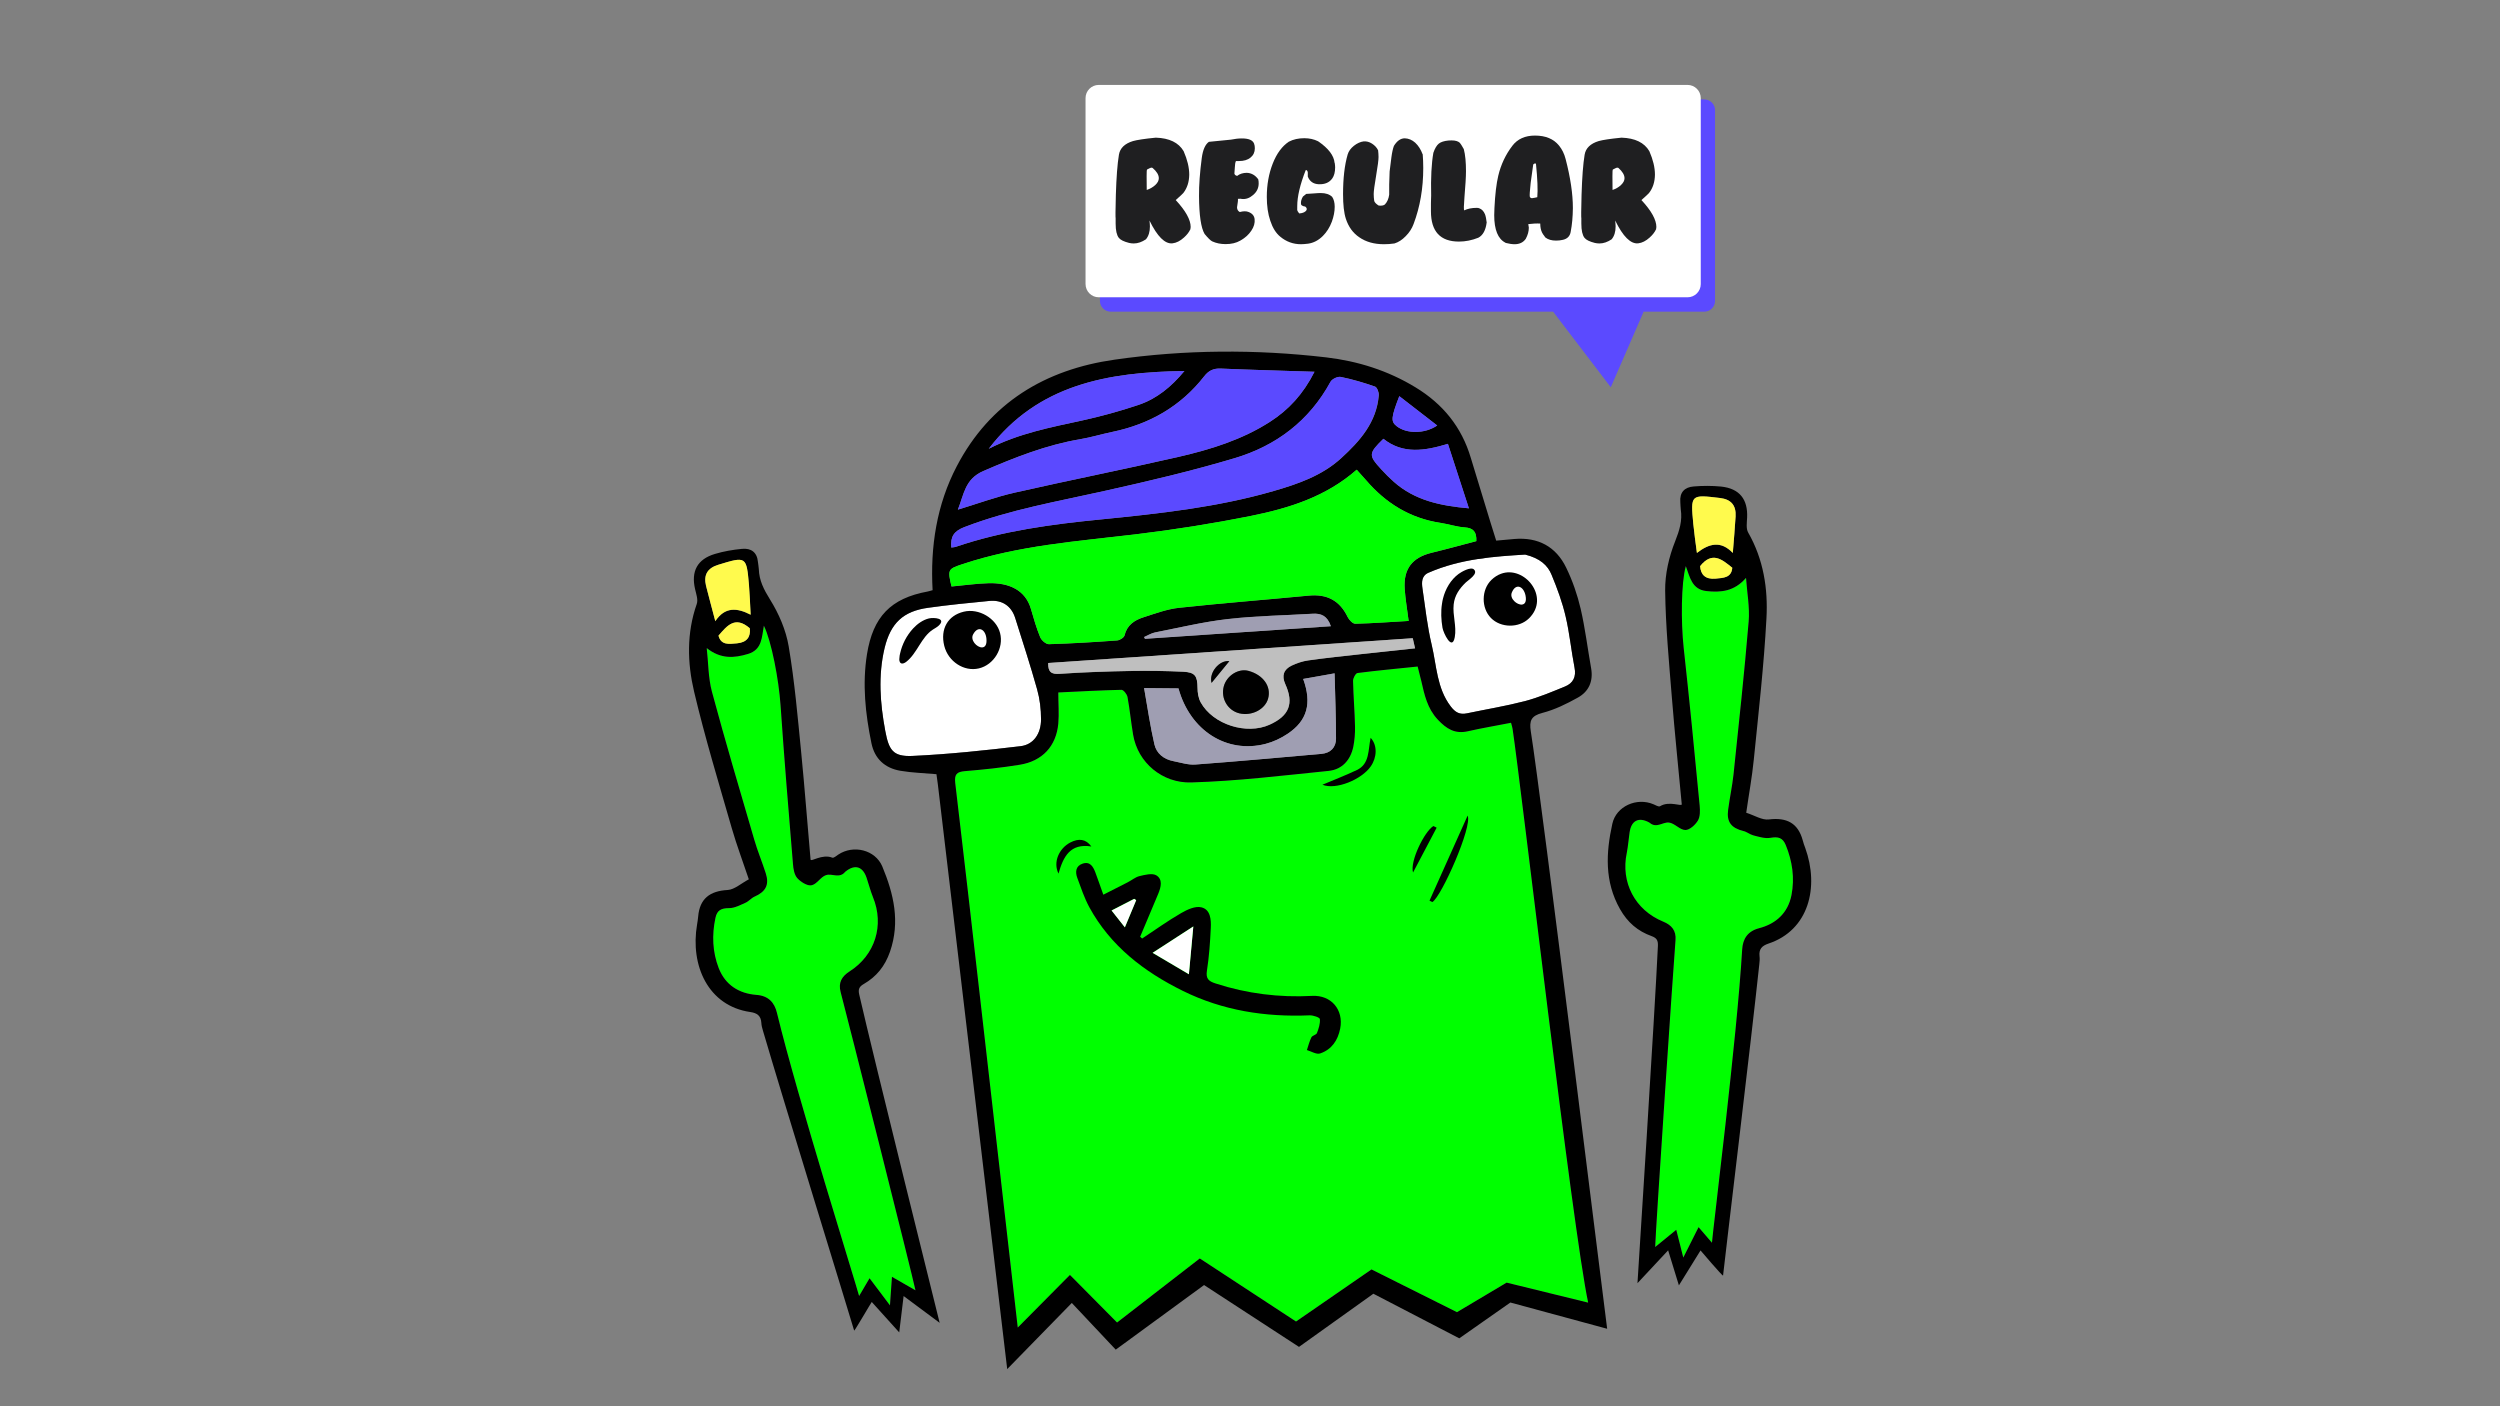
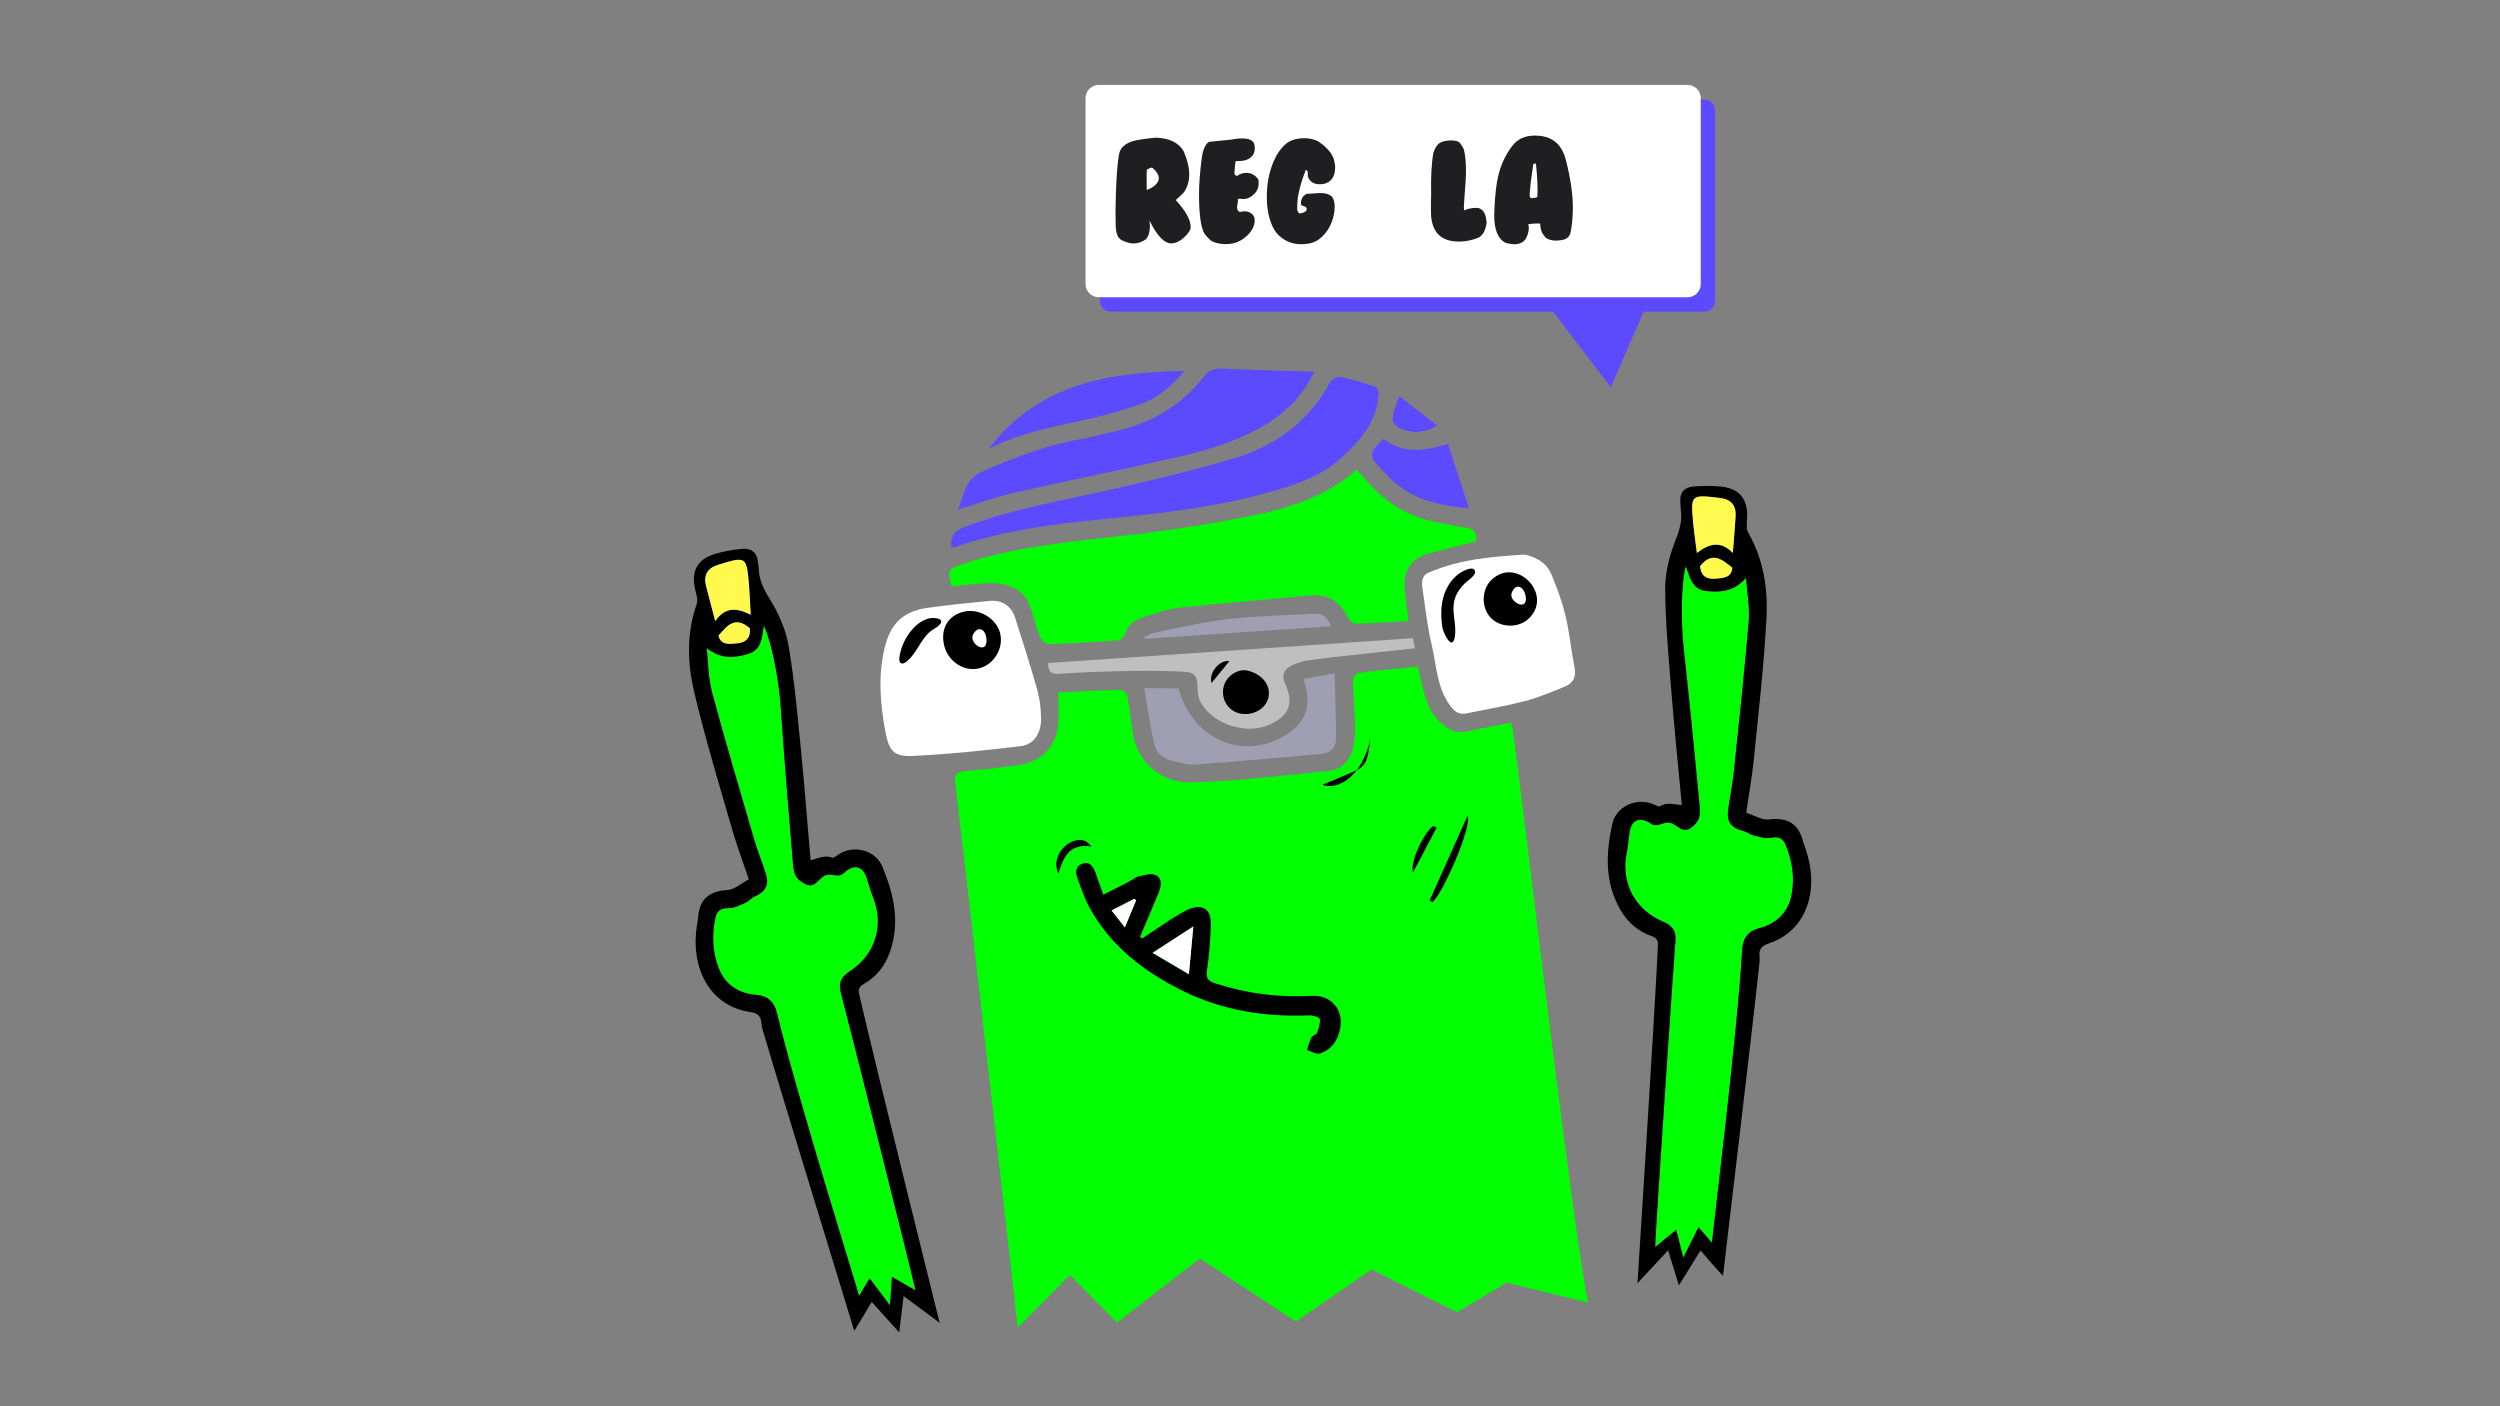
<svg xmlns="http://www.w3.org/2000/svg" version="1.1" id="Layer_1" x="0px" y="0px" viewBox="0 0 2275.6 1280" style="enable-background:new 0 0 2275.6 1280;" xml:space="preserve">
  <rect x="0" y="0" width="2275.6" height="1280" fill="#808080" stroke="none" />
  <style type="text/css">.st0{fill:#5B4AFF;}.st1{fill:#FFFFFF;}.st2{fill:#1F1F21;}.st3{fill:#00FF00;}.st4{fill:#BFBFBF;}.st5{fill:#9F9EB2;}.st6{fill:#FFFA4D;}</style>
  <path class="st0" d="M1011,283.7h402.7l52.5,68.8l29.9-68.8h55.2c5.4,0,9.8-4.4,9.8-9.8V100.3c0-5.4-4.4-9.8-9.8-9.8H1011  c-5.4,0-9.8,4.4-9.8,9.8v173.6C1001.2,279.2,1005.6,283.7,1011,283.7z" />
  <path class="st1" d="M1000.1,270.6h536c6.6,0,12-5.4,12-12V89.3c0-6.6-5.4-12-12-12h-536c-6.6,0-12,5.4-12,12v169.2  C988.1,265.2,993.5,270.6,1000.1,270.6z" />
  <g>
    <path class="st2" d="M1083.5,208.9h-0.1c-1.1,2.4-3,4.9-5.7,7.3c-3.4,3.1-6.9,4.9-10.5,5.3c-6.8,0.7-13.8-6.2-20.9-20.8   c0.2,2.1,0.4,3.8,0.4,5.4c0,4.9-1.2,8.8-3.6,11.7c-3.7,2.5-7.4,3.8-11.1,3.8c-1.6,0-3-0.2-4.3-0.5c-4.7-1.2-7.8-2.7-9.3-4.6   c-1.9-2.4-2.9-6.7-2.9-13v-4.8c-0.2-0.2-0.2-7.4,0.2-21.5c0.5-15.9,1.4-28,2.8-36.4c1-6,5.3-10.1,12.8-12.4   c3.5-1,10.5-2.1,20.8-3.1c12.3,0.4,20.7,4.5,25.3,12.3c3.4,7.8,5.1,14.9,5.1,21.4c-0.1,6.7-1.9,12.2-5.4,16.7   c-0.6,0.7-2.8,2.8-6.9,6.4c9.1,9.8,13.6,18,13.6,24.5C1083.8,207.2,1083.7,207.9,1083.5,208.9z M1049.1,152.8h-0.1   c-0.5-0.2-0.9-0.2-1.2-0.2c-0.3,0-1.6,0.6-3.7,1.7c-0.3,0.3-0.4,2.4-0.4,6.1c0.1,4.4,0.1,8.6,0.1,12.5c3-1,5.6-2.5,7.8-4.5   c2.1-2,3.2-4,3.2-6.2C1054.8,159.2,1052.9,156.1,1049.1,152.8z" />
    <path class="st2" d="M1145.3,163.2c0.3,1.2,0.4,2.4,0.4,3.7c0,4.3-1.7,7.8-5.2,10.7c-3.1,2.7-6.5,3.9-10.1,3.5   c-0.6-0.2-1.8-0.3-3.6-0.1c0.2,1-0.1,3.5-0.8,7.7c0,1.9,0.8,3.4,2.5,4.3c3.3-0.9,6-0.9,8.1,0c3.3,1.3,5.1,3.5,5.4,6.5   c0.4,3.4-0.6,7-3,10.5c-2.4,3.6-5.7,6.6-10,9c-3.8,2.2-8.2,3.2-13.4,3.2c-4.5,0-8.5-0.8-12.2-2.5c-1.5-0.7-3.8-3-6.9-6.7   c-3.3-5.5-5-17-5.1-34.5c-0.1-10.1,0.8-21.7,2.5-34.7c1-7.5,3.2-12.4,6.5-14.7l20.1-2c3.4-0.7,6.7-1.1,9.9-1.1   c6.3,0,9.9,1.6,11.1,4.7c0.5,1.3,0.7,2.7,0.7,4.3c0,3.5-1.3,6.3-3.9,8.4c-2.6,2.2-6.1,3.2-10.7,3.2c-1.1,0-2,0-2.6,0   c-0.6,1.2-0.9,3.1-1,5.7c-0.2,3.3-0.3,5.2-0.4,5.7c0.2,1.1,1.1,1.8,2.5,2.1c2.3-1.8,5.3-2.8,8.8-2.8   C1139.1,157.5,1142.5,159.4,1145.3,163.2z" />
    <path class="st2" d="M1214.9,148.2c0.2,1.4,0.4,2.7,0.4,4.1c0,4.3-0.9,7.7-2.6,10.1c-2.7,3.8-6.8,5.5-12.3,5.3c-5-0.2-8.3-2.6-10-7   v-3.4c0-1-0.4-1.9-1.2-2.5l-0.7,0.1c-5.1,13-7.7,23.9-7.7,32.7c0,3,0,4-0.1,3.1c0.1,1.1,0.8,2.3,2,3.6c3.5-0.3,5.7-1.4,6.6-3.2   c0.4-1.1,0-2.2-1.3-3.1c-1.3-0.2-2.1-0.4-2.4-0.7c-0.9-0.4-1.4-1-1.4-1.9c-0.2-2,0.4-4.2,1.8-6.5l3-2.4c0.8,0,2.9-0.1,6.3-0.4   c3.4-0.3,5.7-0.4,6.8-0.4c4.7,0,8.1,1.2,10.5,3.5c1.5,2.2,2.3,5.3,2.3,9c0,4.4-0.9,8.9-2.6,13.6c-1.9,5.1-4.7,9.5-8.2,13   c-4,4-8.5,6.3-13.4,7c-2.5,0.3-4.7,0.5-6.5,0.5c-7.1,0-13.4-2.3-18.9-6.9c-3.9-3.2-6.9-8-9-14.4c-2.2-6.4-3.2-13.7-3.2-21.8   c0-11,1.8-21.1,5.4-30.3c3.6-9.2,8.5-15.8,14.6-19.9c4.2-2.2,8.9-3.2,14.1-3.2c4.6,0,8.8,0.9,12.6,2.8c9.4,6.4,14.4,13,15,19.7   H1214.9z" />
-     <path class="st2" d="M1294.9,140.4l0.1-0.1c0.3,3.8,0.5,8,0.5,12.6c0,18.4-2.9,35.4-8.8,51c-1.5,4.1-3.9,7.8-7.2,11.1   c-3.2,3.3-6.6,5.5-10.2,6.6c-3.3,0.5-6.5,0.7-9.6,0.7c-8.9,0-16.4-2.1-22.4-6.3c-5.8-3.9-9.8-9.5-12.2-16.7   c-1.8-5.5-2.6-13-2.6-22.6c0-14.4,1.4-26.5,4.2-36.1c0.9-3,2.8-5.6,5.7-7.9c2.9-2.3,5.9-3.6,8.8-4c2.6-0.2,5.1,0.4,7.6,2   c2.5,1.6,4.4,3.6,5.6,6.1c0.2,1.9,0.4,4,0.4,6.1c0,2.6-0.7,8.3-2.2,17s-2.2,14.2-2.2,16.7c0,2.4,0.2,4.5,0.5,6.4   c0.5,1.4,1.8,2.7,4,4.1c2.6,0.3,4.5,0,5.7-1c2.1-2.2,3.4-5.2,3.9-8.9c-0.1-5.5,0-12.5,0.4-21.1c0.8-6.9,1.3-11.1,1.6-12.8   c0.6-4.6,1.4-8.1,2.3-10.5c2.9-4.7,6.2-6.9,9.9-6.9c3.4,0.1,6.6,1.4,9.5,4C1291.1,132.6,1293.3,136.1,1294.9,140.4z" />
    <path class="st2" d="M1353.3,202.7h-0.1c-0.9,6.9-3.4,11.5-7.6,13.7c-5.8,2.3-11.6,3.5-17.6,3.5c-17,0-25.5-9.2-25.5-27.6v-7.1   c0-0.9,0-2.2,0.1-4.1c0.1-1.4,0.1-2.5,0.1-3.1c-0.4-16.2,0.3-29.2,2-38.9c1.4-4.1,3.1-6.9,5-8.4c1.9-1.5,4.8-2.4,8.7-2.8   c0.9-0.1,1.8-0.1,2.9-0.1c3.4,0,5.9,0.7,7.5,2.2c0.6,0.6,1.8,2.5,3.6,5.7c1.4,5.3,2,12,2,20.2c0,5.1-0.5,13-1.4,23.7   c-0.6,7.5-0.7,11.4-0.2,11.9c3-1.5,6.8-2.3,11.3-2.3c1.1,0,1.9,0.1,2.4,0.4c2.3,0.8,4,2.6,5.2,5.4c0.7,1.8,1.2,4.5,1.6,7.9V202.7z" />
    <path class="st2" d="M1429.7,211v0.1c-0.7,3.9-3.1,6.3-7.1,7.2c-2,0.5-4.1,0.7-6.3,0.7c-3.9,0-7.1-0.9-9.6-2.8   c-1.8-2.3-2.8-3.9-3.1-4.6c-1-2.1-1.6-4.8-1.6-8.1c-3.2-0.2-6.9,0-10.9,0.5c0.2,0.7,0.3,1.8,0.5,3.2c0,3.3-0.9,6.7-2.8,10.2   c-2.3,3.3-5.7,4.9-10.2,4.9c-2.2,0-4.9-0.4-8.1-1.2l-0.2-0.2c-6.8-3.4-10.2-11.8-10.2-25.1c0-0.9,0.1-3,0.2-6.3   c0.6-12.6,1.8-22.5,3.5-29.6c2.4-10.1,6.7-19.2,12.8-27.2c4.7-6.2,11.6-9.3,20.6-9.3c9.6,0,16.9,3,21.8,9c2.9,3.5,4.9,7.7,6.1,12.4   c4.4,16.9,6.6,31.8,6.6,44.6C1431.6,197.3,1431,204.4,1429.7,211z M1399.3,179.5c0.6-6.5,0.2-16.6-1.2-30.4   c-0.6-0.6-1.4-0.4-2.5,0.6c-1,6.8-1.8,12.4-2.3,16.6c-0.8,7.5-1.1,11.7-0.8,12.8c0.4,0.9,1.1,1.3,2,1.3c0.3,0,1.1-0.1,2.5-0.4   C1398.2,179.7,1399,179.5,1399.3,179.5z" />
-     <path class="st2" d="M1507.4,208.9h-0.1c-1.1,2.4-3,4.9-5.7,7.3c-3.4,3.1-6.9,4.9-10.5,5.3c-6.8,0.7-13.8-6.2-20.9-20.8   c0.2,2.1,0.4,3.8,0.4,5.4c0,4.9-1.2,8.8-3.6,11.7c-3.7,2.5-7.4,3.8-11.1,3.8c-1.6,0-3-0.2-4.3-0.5c-4.7-1.2-7.8-2.7-9.3-4.6   c-1.9-2.4-2.9-6.7-2.9-13v-4.8c-0.2-0.2-0.2-7.4,0.2-21.5c0.5-15.9,1.4-28,2.8-36.4c1-6,5.3-10.1,12.8-12.4   c3.5-1,10.5-2.1,20.8-3.1c12.3,0.4,20.7,4.5,25.3,12.3c3.4,7.8,5.1,14.9,5.1,21.4c-0.1,6.7-1.9,12.2-5.4,16.7   c-0.6,0.7-2.8,2.8-6.9,6.4c9.1,9.8,13.6,18,13.6,24.5C1507.7,207.2,1507.6,207.9,1507.4,208.9z M1473.1,152.8h-0.1   c-0.5-0.2-0.9-0.2-1.2-0.2c-0.3,0-1.5,0.6-3.7,1.7c-0.3,0.3-0.4,2.4-0.4,6.1c0.1,4.4,0.1,8.6,0.1,12.5c3-1,5.6-2.5,7.7-4.5   c2.1-2,3.2-4,3.2-6.2C1478.7,159.2,1476.8,156.1,1473.1,152.8z" />
  </g>
  <g>
    <g>
      <path class="st3" d="M1445.6,1185.7c-14.2-66.6-61.1-471.6-68.8-522.3c-0.2-1.5-0.7-2.9-1.4-5.5c-13.7,2.7-26.5,4.8-39.2,7.7    c-11.8,2.7-19.5-2.1-27.5-10.6c-9.6-10.3-12.1-22.6-15-35.2c-1-4.2-2.1-8.3-3.3-13.1c-18.6,1.9-36.7,3.6-54.7,5.9    c-1.7,0.2-4.2,4.7-4.1,7.2c0.3,13.9,1.5,27.8,1.8,41.7c0.1,6.1-0.4,12.4-1.6,18.4c-2.6,12.1-10.3,20.6-22.5,21.8    c-41.6,4.2-83.3,9.3-125,10.5c-26.1,0.8-48.6-17.8-52.9-43.5c-1.9-11.4-3-22.9-5.1-34.3c-0.5-2.5-3.6-6.5-5.5-6.5    c-19.1,0.4-38.2,1.5-57.5,2.4c0,10.1,0.8,19.3,0,28.4c-1.9,20.5-14.5,34.1-35.1,37.4c-16.5,2.7-33.1,4.4-49.8,5.8    c-7.5,0.6-9.8,2.9-8.9,10.8c8.5,69.7,48.8,425.9,56.9,495.7l47.5-47.9l42.9,43.3l75.3-58.3l87.6,57.4l68.7-47.4l77.8,38.9    l45.2-26.9L1445.6,1185.7z" />
      <path class="st1" d="M1388.3,504.8c-27.6,1.7-58.7,3.7-88,16.5c-6.5,2.8-6.3,8.9-5.5,14.4c2.5,17.2,4.4,34.5,8.4,51.3    c4.5,18.9,4.6,39.3,17.3,56c4.2,5.5,8.2,7.7,14.8,6.3c17.6-3.7,35.4-6.6,52.7-11.1c12.5-3.3,24.5-8.4,36.5-13.3    c7.4-3,10.4-8.8,8.7-17.2c-3-15.5-4.5-31.3-8.1-46.6c-3-12.9-7.6-25.4-12.7-37.7C1408.8,514.4,1401.7,508.2,1388.3,504.8z" />
      <path class="st1" d="M805.2,589.8c-6,25.2-4.1,50.3,0.6,75.5c3.3,17.6,7.1,23.5,24.5,22.8c33-1.5,65.9-5,98.7-8.9    c11.8-1.4,18.6-11.4,18.6-24.4c0-9.2-1.1-18.6-3.6-27.4c-6.1-21.8-13.1-43.2-19.9-64.8c-3.5-11.1-12-16.8-23.7-15.6    c-18.5,1.8-37,3.6-55.4,6.2C822.1,556.3,810.7,567.2,805.2,589.8z" />
-       <path d="M916.8,1246.2c0,0-55.2-464.7-63.1-532c-0.4-3.3-0.9-6.7-1.3-9.5c-11.4-1-22.3-1.3-32.8-3.1    c-14.1-2.4-23.5-10.9-26.4-25.2c-5.5-26.8-8.4-53.7-4-81.1c5.5-33.8,21.4-50.7,55.3-56.9c1.5-0.3,2.9-0.8,4.4-1.2    c-2.2-39.7,3.7-77.8,22-112.8c30.2-57.9,80.5-88,143.5-97c64-9.2,128.5-9.6,192.8-2.1c28.8,3.4,56.2,12,81.3,27.3    c25,15.2,42,36.2,50.3,64.2c5.9,19.6,11.9,39.1,17.9,58.7c1.6,5.3,3.3,10.6,5.2,16.6c5.7-0.5,11.2-1,16.6-1.5    c21.5-1.8,37.8,6.9,47.1,26.1c5.8,11.9,10.2,24.7,13.2,37.5c4.1,17.8,6.3,36,9.5,54c2.1,11.8-2,21.2-12.1,26.8    c-10.2,5.7-21,11-32.2,13.9c-10.4,2.7-12.1,7.2-10.6,16.8c9.6,59.9,68.9,540.5,69.5,543.8l-88.1-23.9l-46.5,32.6l-78.2-40.6    l-67.7,48.4l-86.4-56.3l-80.4,58.8l-40-42.5L916.8,1246.2z M1445.6,1185.7c-14.2-66.6-61.1-471.6-68.8-522.3    c-0.2-1.5-0.7-2.9-1.4-5.5c-13.7,2.7-26.5,4.8-39.2,7.7c-11.8,2.7-19.5-2.1-27.5-10.6c-9.6-10.3-12.1-22.6-15-35.2    c-1-4.2-2.1-8.3-3.3-13.1c-18.6,1.9-36.7,3.6-54.7,5.9c-1.7,0.2-4.2,4.7-4.1,7.2c0.3,13.9,1.5,27.8,1.8,41.7    c0.1,6.1-0.4,12.4-1.6,18.4c-2.6,12.1-10.3,20.6-22.5,21.8c-41.6,4.2-83.3,9.3-125,10.5c-26.1,0.8-48.6-17.8-52.9-43.5    c-1.9-11.4-3-22.9-5.1-34.3c-0.5-2.5-3.6-6.5-5.5-6.5c-19.1,0.4-38.2,1.5-57.5,2.4c0,10.1,0.8,19.3,0,28.4    c-1.9,20.5-14.5,34.1-35.1,37.4c-16.5,2.7-33.1,4.4-49.8,5.8c-7.5,0.6-9.8,2.9-8.9,10.8c8.5,69.7,48.8,425.9,56.9,495.7l47.5-47.9    l42.9,43.3l75.3-58.3l87.6,57.4l68.7-47.4l77.8,38.9l45.2-26.9L1445.6,1185.7z M1282.2,565.2c-1.4-10.9-3-20-3.6-29.2    c-1.2-18.2,6.9-28.5,24.5-32.8c13.7-3.3,27.3-7.1,40.7-10.6c0.4-8.4-2.8-12-10.7-12.5c-7.4-0.5-14.6-3-21.9-4.1    c-27.7-4.2-49.8-17.9-67.8-38.9c-2.6-3-5.3-5.9-8.5-9.5c-27.9,24.6-61.7,35.1-96.4,42.1c-34.9,7-70.1,12.5-105.4,16.8    c-52.9,6.3-106.1,10.1-157.1,27.1c-13.2,4.4-13.5,4.8-9.9,20.3c11.1-1,22.4-2.7,33.8-3c18.1-0.5,33.5,5.9,38.5,23.5    c2.5,8.6,5,17.3,8.4,25.6c1.2,2.9,5.3,6.5,8,6.4c20.7-0.6,41.4-1.9,62.1-3.4c2.4-0.2,6.2-2.6,6.7-4.6c2.3-9.5,9.2-13.9,17.3-16.5    c10.6-3.4,21.3-7.4,32.2-8.6c39.3-4.3,78.8-7.3,118.2-11.1c16.5-1.6,28.2,4.4,35.4,19.5c1.3,2.7,4.7,6.2,7,6.1    C1249.7,567.3,1265.6,566.1,1282.2,565.2z M805.2,589.8c-6,25.2-4.1,50.3,0.6,75.5c3.3,17.6,7.1,23.5,24.5,22.8    c33-1.5,65.9-5,98.7-8.9c11.8-1.4,18.6-11.4,18.6-24.4c0-9.2-1.1-18.6-3.6-27.4c-6.1-21.8-13.1-43.2-19.9-64.8    c-3.5-11.1-12-16.8-23.7-15.6c-18.5,1.8-37,3.6-55.4,6.2C822.1,556.3,810.7,567.2,805.2,589.8z M1388.3,504.8    c-27.6,1.7-58.7,3.7-88,16.5c-6.5,2.8-6.3,8.9-5.5,14.4c2.5,17.2,4.4,34.5,8.4,51.3c4.5,18.9,4.6,39.3,17.3,56    c4.2,5.5,8.2,7.7,14.8,6.3c17.6-3.7,35.4-6.6,52.7-11.1c12.5-3.3,24.5-8.4,36.5-13.3c7.4-3,10.4-8.8,8.7-17.2    c-3-15.5-4.5-31.3-8.1-46.6c-3-12.9-7.6-25.4-12.7-37.7C1408.8,514.4,1401.7,508.2,1388.3,504.8z M865.9,498.4    c1.9-0.3,3.2-0.3,4.3-0.7c42.8-14.6,87.3-20.5,132-24.9c53-5.3,105.9-11,157.3-25.9c22-6.4,43.9-13.9,61.3-29.8    c17.1-15.6,32.3-32.7,34.3-57.4c0.2-2.6-1.6-7.1-3.4-7.8c-10.2-3.6-20.6-6.7-31.2-8.8c-2.8-0.6-8,1.9-9.3,4.4    c-19.3,35.5-49.4,58.2-87.1,69.5c-38.8,11.6-78.3,20.9-117.8,29.7c-43.2,9.7-86.8,17.1-128.4,33.1    C868.4,483.4,865,488.4,865.9,498.4z M1196.5,338.4c-29.8-1-57.6-1.7-85.3-2.9c-6.6-0.3-11,1.9-15,6.9c-21.5,27.6-50,43.8-84,50.8    c-9.7,2-19.2,5-29,6.6c-30.8,5.2-59.4,16.5-88,28.9c-17,7.3-17.7,21.3-23.3,35.2c18.2-5.5,34.5-11.5,51.3-15.4    c49.8-11.3,100-21.3,149.8-32.7c29-6.7,57.5-15.5,82.9-31.8C1172.9,373.1,1186.2,358.8,1196.5,338.4z M954.1,603.5    c-0.2,8.1,2.8,10.5,10.7,9.9c21.6-1.5,43.2-2.2,64.9-2.6c15.8-0.3,31.6-0.1,47.3,0.7c10.9,0.5,13,3.9,13.1,14.6    c0,4.5,0.8,9.4,2.9,13.3c11.2,20.2,41.7,29.8,62.7,20.3c17.9-8.1,22.3-19.2,14.3-36.9c-3.5-7.7-1.5-13.4,5.8-16.9    c4.7-2.2,9.8-4,15-4.7c16.2-2.3,32.5-4,48.8-5.8c15.9-1.8,31.8-3.4,48.5-5.2c-0.9-3.9-1.6-6.8-2.1-9.2    C1175,588.5,1064.9,596,954.1,603.5z M1041.4,626.3c3.2,18.2,5.6,34.9,9.4,51.3c1.9,8.3,8.5,13.6,17.2,15.2    c6.7,1.3,13.5,3.6,20.1,3.1c38.2-2.9,76.4-6.4,114.7-9.7c8.4-0.7,13.3-5.9,13.3-14c0-19.4-0.8-38.7-1.3-59.3    c-10.7,1.9-19.5,3.4-28.6,5.1c8.1,22.3,3.7,38-14.1,49.9c-6.1,4.1-13.1,7.4-20.1,9.2c-35.4,9.1-68.7-12.1-79.3-50.5    C1063.4,626.5,1053.9,626.4,1041.4,626.3z M900,408.5c27-13.9,56.2-19.5,85.2-25.8c17.2-3.8,34.3-8.5,51-14.1    c16.7-5.6,30-16.5,41.9-30.9C1008.7,338.7,944.8,349.7,900,408.5z M1259.2,399.4c-13.6,13.4-13.7,15-1.8,28    c3.5,3.9,7.3,7.6,11.2,11.1c19.1,17,42.5,21.9,68.4,24.2c-6.6-20.4-12.8-39.3-19.1-58.7C1296.6,410.5,1276.9,413.6,1259.2,399.4z     M1211.4,570c-3.2-9.5-8.9-11.8-16.5-11.4c-25.6,1.6-51.4,1.9-76.9,4.8c-22.4,2.6-44.4,7.9-66.6,12.2c-3.5,0.7-6.7,2.8-10,4.2    c0.3,0.5,0.5,1.1,0.8,1.6C1098.2,577.7,1154.3,573.9,1211.4,570z M1273.7,360.6c-7.6,19.7-7.8,23.1-2.3,27.4    c8.9,6.9,25.3,7.1,36.8-0.7C1296.7,378.4,1285.7,369.8,1273.7,360.6z" />
      <path d="M1039.6,854.3c11.8-7.8,23.3-16.1,35.6-23.2c5.5-3.2,12.9-6.6,18.4-5.2c8.3,2,8.9,11.3,8.5,18.8c-0.6,13-1.5,26-3.5,38.8    c-1.2,7.4,1.6,9.7,7.9,11.7c28.6,9.3,57.9,12.9,87.9,11.3c17.3-0.9,28.8,12.6,25.5,29.7c-2.1,10.8-7.8,19.2-18.3,22.7    c-3.3,1.1-8-1.9-12-3.1c1.3-3.9,2.3-8,4.1-11.6c0.9-1.7,4.3-2.2,5-3.8c1.6-4.1,3.1-8.6,2.7-12.8c-0.1-1.5-6.1-3.5-9.3-3.4    c-40.3,1.7-79.1-4.3-115.5-22.3c-35.4-17.5-65.8-40.8-85.1-76.2c-4.5-8.4-7.6-17.6-10.9-26.6c-2-5.4-1.5-10.9,4.9-13    c6.7-2.2,9.5,2.7,11.5,7.9c2.4,6.3,4.5,12.7,7.3,20.4c8.1-4.1,15.2-7.7,22.2-11.3c3.6-1.8,6.9-4.7,10.6-5.6    c5-1.2,11.6-2.9,15.3-0.8c6.2,3.6,4.4,10.8,1.9,16.8c-5.5,13.1-11,26.1-16.5,39.2C1038.4,853.1,1039,853.7,1039.6,854.3z     M1086.2,843.3c-13.2,8.5-24.4,15.8-37.1,24c11.2,6.6,21.2,12.5,33,19.5C1083.6,871.2,1084.8,858.3,1086.2,843.3z M1023.9,844.1    c4-9.6,7.1-17.2,10.3-24.8c-0.6-0.4-1.2-0.8-1.8-1.2c-6.6,3.4-13.3,6.8-20.6,10.6C1015.8,833.9,1019.2,838.1,1023.9,844.1z" />
      <path d="M1301.2,819.8c11.6-25.8,23.1-51.6,34.7-77.4c4.5,9.8-23.7,73.5-32.1,78.7C1302.9,820.7,1302,820.3,1301.2,819.8z" />
-       <path d="M1203.7,714.3c11.2-4.7,21.5-8.7,31.4-13.4c11.8-5.6,10.1-18.2,12.5-29.3c6.3,6.7,5.8,17.9,0.1,26    C1239.4,709.6,1215.9,719.3,1203.7,714.3z" />
+       <path d="M1203.7,714.3c11.2-4.7,21.5-8.7,31.4-13.4c11.8-5.6,10.1-18.2,12.5-29.3C1239.4,709.6,1215.9,719.3,1203.7,714.3z" />
      <path d="M963.5,795.2c-5.2-10.4,0.5-23,10.7-28.3c7.7-4,14.2-3.3,19.2,3.6C974,767.4,967.8,779.9,963.5,795.2z" />
      <path d="M1307.7,753.4c-6.8,12.9-13.6,25.8-21.5,40.8c-3-10.2,10.4-37.3,18.5-42.3C1305.7,752.3,1306.7,752.9,1307.7,753.4z" />
      <path class="st3" d="M1282.2,565.2c-16.6,1-32.5,2.2-48.5,2.5c-2.3,0.1-5.7-3.5-7-6.1c-7.3-15.1-18.9-21.1-35.4-19.5    c-39.4,3.8-78.9,6.9-118.2,11.1c-10.9,1.2-21.6,5.2-32.2,8.6c-8.2,2.6-15.1,7-17.3,16.5c-0.5,2-4.3,4.4-6.7,4.6    c-20.7,1.5-41.4,2.8-62.1,3.4c-2.7,0.1-6.9-3.5-8-6.4c-3.4-8.3-5.9-16.9-8.4-25.6c-5.1-17.6-20.4-24-38.5-23.5    c-11.3,0.3-22.6,2-33.8,3c-3.7-15.4-3.3-15.9,9.9-20.3c51-17,104.2-20.8,157.1-27.1c35.3-4.2,70.5-9.8,105.4-16.8    c34.7-7,68.5-17.5,96.4-42.1c3.2,3.6,5.9,6.5,8.5,9.5c18,21,40.1,34.7,67.8,38.9c7.3,1.1,14.5,3.6,21.9,4.1    c8,0.5,11.1,4,10.7,12.5c-13.4,3.5-27,7.3-40.7,10.6c-17.6,4.3-25.7,14.6-24.5,32.8C1279.2,545.1,1280.8,554.3,1282.2,565.2z" />
      <path class="st0" d="M865.9,498.4c-0.9-10.1,2.5-15,11.8-18.6c41.6-16,85.3-23.4,128.4-33.1c39.5-8.8,79.1-18.1,117.8-29.7    c37.7-11.3,67.8-34,87.1-69.5c1.4-2.5,6.6-5,9.3-4.4c10.6,2.2,21,5.3,31.2,8.8c1.9,0.7,3.6,5.2,3.4,7.8    c-2,24.7-17.2,41.8-34.3,57.4c-17.4,15.9-39.2,23.4-61.3,29.8c-51.4,14.9-104.3,20.6-157.3,25.9c-44.7,4.4-89.2,10.3-132,24.9    C869.1,498.1,867.8,498.1,865.9,498.4z" />
      <path class="st0" d="M1196.5,338.4c-10.3,20.4-23.6,34.7-40.6,45.6c-25.4,16.3-53.9,25.1-82.9,31.8    c-49.8,11.4-99.9,21.4-149.8,32.7c-16.8,3.8-33.1,9.8-51.3,15.4c5.6-13.9,6.3-27.8,23.3-35.2c28.6-12.3,57.2-23.7,88-28.9    c9.8-1.7,19.3-4.6,29-6.6c34-7.1,62.5-23.2,84-50.8c3.9-5.1,8.4-7.2,15-6.9C1138.9,336.7,1166.7,337.4,1196.5,338.4z" />
      <path class="st4" d="M954.1,603.5c110.7-7.5,220.9-15,331.8-22.6c0.5,2.4,1.2,5.2,2.1,9.2c-16.6,1.8-32.5,3.4-48.5,5.2    c-16.3,1.8-32.6,3.5-48.8,5.8c-5.1,0.7-10.3,2.5-15,4.7c-7.3,3.5-9.3,9.2-5.8,16.9c8,17.6,3.6,28.8-14.3,36.9    c-21,9.5-51.5-0.1-62.7-20.3c-2.1-3.8-2.9-8.8-2.9-13.3c-0.1-10.7-2.2-14.1-13.1-14.6c-15.7-0.7-31.5-1-47.3-0.7    c-21.6,0.4-43.3,1.1-64.9,2.6C956.9,614,953.9,611.6,954.1,603.5z M1113.9,624.9c-2.9,10.8,3.6,21.9,14.2,24.4    c11.3,2.7,23.5-3.6,26.2-13.5c3-10.9-4.4-21.4-17.7-25.1C1127.4,608.1,1116.6,614.9,1113.9,624.9z M1119,601.8    c-9-1.2-18.8,10.3-16.2,19.8C1108,615.3,1113.6,608.5,1119,601.8z" />
      <path class="st5" d="M1041.4,626.3c12.5,0.1,22,0.2,31.3,0.3c10.6,38.5,43.9,59.7,79.3,50.5c7-1.8,14-5.1,20.1-9.2    c17.8-11.9,22.2-27.6,14.1-49.9c9.1-1.6,17.9-3.2,28.6-5.1c0.5,20.6,1.3,39.9,1.3,59.3c0,8.1-4.9,13.2-13.3,14    c-38.2,3.4-76.4,6.9-114.7,9.7c-6.6,0.5-13.4-1.8-20.1-3.1c-8.7-1.7-15.3-7-17.2-15.2C1047,661.2,1044.6,644.5,1041.4,626.3z" />
      <path class="st0" d="M900,408.5c44.8-58.8,108.7-69.8,178.1-70.8c-11.9,14.4-25.2,25.3-41.9,30.9c-16.7,5.6-33.8,10.3-51,14.1    C956.2,389,927,394.6,900,408.5z" />
      <path class="st0" d="M1259.2,399.4c17.8,14.1,37.4,11.1,58.8,4.6c6.3,19.4,12.5,38.4,19.1,58.7c-25.9-2.3-49.3-7.2-68.4-24.2    c-3.9-3.5-7.7-7.2-11.2-11.1C1245.4,414.4,1245.6,412.8,1259.2,399.4z" />
      <path class="st5" d="M1211.4,570c-57.1,3.9-113.1,7.7-169.2,11.5c-0.3-0.5-0.5-1.1-0.8-1.6c3.3-1.4,6.6-3.5,10-4.2    c22.1-4.4,44.2-9.7,66.6-12.2c25.5-2.9,51.3-3.3,76.9-4.8C1202.5,558.2,1208.2,560.5,1211.4,570z" />
      <path class="st0" d="M1273.7,360.6c12,9.2,23,17.8,34.5,26.7c-11.5,7.8-27.9,7.6-36.8,0.7C1265.9,383.7,1266.1,380.3,1273.7,360.6    z" />
      <path class="st1" d="M1086.2,843.3c-1.4,14.9-2.6,27.8-4,43.5c-11.8-7-21.8-12.9-33-19.5C1061.8,859.1,1073,851.9,1086.2,843.3z" />
      <path class="st1" d="M1023.9,844.1c-4.7-5.9-8.1-10.2-12.1-15.3c7.4-3.8,14-7.2,20.6-10.6c0.6,0.4,1.2,0.8,1.8,1.2    C1031,826.9,1027.9,834.4,1023.9,844.1z" />
      <path d="M819.3,594.8c1.9-8.5,6-16.4,11.9-22.8c3.8-4.1,8.9-7.8,14.4-9.1c4.6-1,16.1-0.2,8.8,6.6c-1.6,1.5-3.5,2.4-5.3,3.6    c-10.7,7-14.2,21.6-24.3,29.4c-1.4,1-3.2,2-4.7,1.2c-1.6-0.9-1.7-3.2-1.4-5C818.7,597.4,819,596.1,819.3,594.8z" />
      <path d="M1312.6,549.3c0.2-1.5,0.5-3.1,0.9-4.6c2.2-8.7,7-17,14.2-22.3c2.3-1.7,10.9-6.8,13.9-4.1c4.4,4-5.1,9.6-7.4,11.9    c-5.8,5.6-10.1,11.7-11,19.9c-1.1,9.9,2.8,20,1,29.8c-2.4,13.3-10.5-4-11.2-8.5C1311.8,564.2,1311.4,556.6,1312.6,549.3z" />
      <path d="M1113.9,624.9c2.6-10,13.5-16.8,22.7-14.2c13.3,3.7,20.7,14.2,17.7,25.1c-2.7,9.9-14.9,16.2-26.2,13.5    C1117.5,646.7,1111.1,635.7,1113.9,624.9z" />
      <path d="M1119,601.8c-5.4,6.6-11,13.4-16.2,19.8C1100.2,612.2,1110,600.6,1119,601.8z" />
      <path d="M877.2,556.8c-14.5,3.5-21.5,15.8-17.7,31.1c3.6,14.3,18,23.7,31.5,20.5c13.7-3.2,22.9-18.5,19.3-32.2    C906.9,562.8,890.9,553.4,877.2,556.8z M893.8,589.3c-4.6,0-10.9-6.6-8-11.9c4.6-8.5,11.4-4.5,12.1,4.1    C898.4,587.2,896.4,589.3,893.8,589.3z" />
      <path d="M1366.2,522.3c-3,1.1-5.9,2.9-8.7,5.6c-9.2,9-9.3,25.5-0.4,34.6c9,9.2,25.5,9.3,34.6,0.4    C1411.5,543.6,1387.5,514.3,1366.2,522.3z M1385.4,550.3c-4.5,0.5-11.5-5.4-9.3-10.9c3.6-9,10.8-5.8,12.5,2.7    C1389.7,547.7,1388,550,1385.4,550.3z" />
    </g>
    <g>
      <path class="st3" d="M833.3,1174.5c-2.5-12.6-62.8-251.7-68.1-271.4c-2.3-8.7,1-14.3,8-18.8c23.4-14.9,31.9-42.1,21.4-67.7    c-2.3-5.7-3.8-11.8-5.8-17.6c-3.5-10.3-10.5-12.5-18.9-5.9c-0.2,0.2-0.5,0.4-0.7,0.6c-5,6.1-11.8,1.2-17.1,2.8    c-5,1.4-8.5,8.4-13.4,9.3c-3.8,0.8-9.8-3-12.9-6.4c-2.8-3.1-3.7-8.5-4-13c-4-48.1-8-96.2-11.3-144.4c-1.6-23.2-8.2-58.2-15.2-72.5    c-1.9,10.4-1.5,21.8-14.3,25.7c-12.6,3.8-24.9,4.9-37.7-5.3c1.5,13.2,1.3,26.9,4.7,39.6c12.1,45,25.4,89.8,38.5,134.6    c3,10.4,7.2,20.4,10.5,30.7c3.4,10.5,0.1,16.8-10.1,21.3c-3,1.3-5.3,4.3-8.3,5.6c-4.8,2.1-9.9,4.9-14.9,4.9c-7.1,0-11,1.8-12.5,9    c-3.3,15.6-2.7,30.8,3,45.6c6,15.4,18.5,23.2,34.4,24.4c11,0.8,16.4,7.1,18.6,16.3c18.8,77.6,72.4,248.2,74.8,257.8l9.5-16.2    l18.6,24.7l1.8-26L833.3,1174.5z" />
      <path d="M833.3,1174.5c-2.5-12.6-62.8-251.7-68.1-271.4c-2.3-8.7,1-14.3,8-18.8c23.4-14.9,31.9-42.1,21.4-67.7    c-2.3-5.7-3.8-11.8-5.8-17.6c-3.5-10.3-10.5-12.5-18.9-5.9c-0.2,0.2-0.5,0.4-0.7,0.6c-5,6.1-11.8,1.2-17.1,2.8    c-5,1.4-8.5,8.4-13.4,9.3c-3.8,0.8-9.8-3-12.9-6.4c-2.8-3.1-3.7-8.5-4-13c-4-48.1-8-96.2-11.3-144.4c-1.6-23.2-8.2-58.2-15.2-72.5    c-1.9,10.4-1.5,21.8-14.3,25.7c-12.6,3.8-24.9,4.9-37.7-5.3c1.5,13.2,1.3,26.9,4.7,39.6c12.1,45,25.4,89.8,38.5,134.6    c3,10.4,7.2,20.4,10.5,30.7c3.4,10.5,0.1,16.8-10.1,21.3c-3,1.3-5.3,4.3-8.3,5.6c-4.8,2.1-9.9,4.9-14.9,4.9c-7.1,0-11,1.8-12.5,9    c-3.3,15.6-2.7,30.8,3,45.6c6,15.4,18.5,23.2,34.4,24.4c11,0.8,16.4,7.1,18.6,16.3c18.8,77.6,72.4,248.2,74.8,257.8l9.5-16.2    l18.6,24.7l1.8-26L833.3,1174.5z M777.5,1211.2c-6.3-21.3-64.3-209.1-83-272.9c-0.7-2.4-1.4-4.8-1.5-7.3c-0.4-6.4-3.8-8.9-10-9.8    c-38.4-5.5-54.9-42.3-48.5-79.7c0.4-2.4,0.8-4.8,1-7.3c1.4-16.1,10.5-23.2,26.9-24.1c6.2-0.4,12.2-6,19.2-9.7    c-5.2-15.6-11-30.9-15.5-46.5c-11.9-41.3-24.4-82.5-34.3-124.3c-6.2-26.2-6.9-53.3,2.4-79.8c1.4-3.9-0.5-9.1-1.5-13.5    c-3.8-16.3,2-27.3,18.1-32.1c8-2.4,16.3-3.8,24.6-4.6c8.2-0.8,13.7,3,14.5,11.9c0.2,2.2,0.7,4.3,0.8,6.5    c0.3,10.4,4.6,18.7,10.2,27.7c8,12.8,14.5,27.8,17,42.7c5.4,32,8.2,64.4,11.4,96.8c3.2,32.3,5.6,64.8,8.5,97.2    c0.2,2.5,10.5-5.4,19.8-1.7c1.3,0.5,3.7-1.7,5.4-2.8c13.8-9.2,33.7-4.4,40.1,10.8c10.4,25,16.4,50.4,7,77.6    c-4.6,13.2-12.3,22.7-23.9,29.4c-4.2,2.4-5.2,4.8-4.1,9.6c12.8,56.1,73.2,298.8,73.2,298.8l-32.8-24.4l-4,33.1l-25-27.7    C793.4,1184.9,778.2,1211.1,777.5,1211.2z M651.1,565.4c8.7-13.1,19.6-12.3,32.1-5.8c-0.5-10-0.8-18.4-1.5-26.6    c-2.3-26.7-2.4-26.7-28.1-18.8c-9.7,3-13.4,9.2-11,19.1C645.2,543.4,648,553.5,651.1,565.4z M682.5,571.9    c-13.4-11.6-20.7-2.3-28.5,6.7c2.4,8.9,9.6,7.7,16.7,7C680.1,584.8,683.4,579.5,682.5,571.9z" />
      <path class="st6" d="M651.1,565.4c-3.1-11.9-5.9-22-8.4-32.2c-2.4-9.9,1.3-16.1,11-19.1c25.7-7.9,25.8-7.9,28.1,18.8    c0.7,8.3,0.9,16.6,1.5,26.6C670.7,553,659.8,552.3,651.1,565.4z" />
      <path class="st6" d="M682.5,571.9c0.9,7.6-2.5,12.9-11.8,13.7c-7.1,0.6-14.3,1.9-16.7-7C661.8,569.5,669.2,560.3,682.5,571.9z" />
    </g>
    <g>
      <path class="st3" d="M1525.8,1119.4l6.4,25.3l13.9-27.7l12.2,14.2c0.6-9.9,22.9-187.3,27.5-267c0.6-9.4,4.7-16.5,15.4-19.3    c15.4-4,26.3-13.9,29.5-30.2c3-15.6,0.8-30.7-5.2-45.4c-2.8-6.9-7-7.9-13.9-6.7c-4.9,0.9-10.5-0.9-15.6-2.2c-3.2-0.8-6-3.3-9.2-4    c-10.9-2.7-15.3-8.2-13.8-19.2c1.4-10.7,3.7-21.3,4.9-32.1c4.9-46.4,9.9-92.8,13.8-139.3c1.1-13.1-1.5-26.5-2.4-39.8    c-10.7,12.4-23,13.4-36.1,12c-13.3-1.5-15-12.8-18.7-22.7c-4.3,15.3-4.5,50.8-2,74c5.3,48,10,96,14.6,144.1    c0.4,4.5,0.5,10-1.6,13.5c-2.4,4-7.6,8.7-11.5,8.6c-5-0.1-9.7-6.2-14.9-6.8c-5.5-0.6-11.3,5.5-17.4,0.3c-0.2-0.2-0.5-0.3-0.8-0.5    c-9.4-5-16-1.6-17.6,9.2c-0.9,6.1-1.3,12.3-2.5,18.4c-5.8,27,7.4,52.3,33.1,62.8c7.6,3.1,12,8.1,11.2,17    c-1.7,20.3-18.3,266.4-18.5,279.2L1525.8,1119.4z" />
      <path d="M1525.8,1119.4l6.4,25.3l13.9-27.7l12.2,14.2c0.6-9.9,22.9-187.3,27.5-267c0.6-9.4,4.7-16.5,15.4-19.3    c15.4-4,26.3-13.9,29.5-30.2c3-15.6,0.8-30.7-5.2-45.4c-2.8-6.9-7-7.9-13.9-6.7c-4.9,0.9-10.5-0.9-15.6-2.2c-3.2-0.8-6-3.3-9.2-4    c-10.9-2.7-15.3-8.2-13.8-19.2c1.4-10.7,3.7-21.3,4.9-32.1c4.9-46.4,9.9-92.8,13.8-139.3c1.1-13.1-1.5-26.5-2.4-39.8    c-10.7,12.4-23,13.4-36.1,12c-13.3-1.5-15-12.8-18.7-22.7c-4.3,15.3-4.5,50.8-2,74c5.3,48,10,96,14.6,144.1    c0.4,4.5,0.5,10-1.6,13.5c-2.4,4-7.6,8.7-11.5,8.6c-5-0.1-9.7-6.2-14.9-6.8c-5.5-0.6-11.3,5.5-17.4,0.3c-0.2-0.2-0.5-0.3-0.8-0.5    c-9.4-5-16-1.6-17.6,9.2c-0.9,6.1-1.3,12.3-2.5,18.4c-5.8,27,7.4,52.3,33.1,62.8c7.6,3.1,12,8.1,11.2,17    c-1.7,20.3-18.3,266.4-18.5,279.2L1525.8,1119.4z M1547.9,1138.2l-19.7,31.8l-9.8-31.9l-27.9,29.9c0,0,16-249.6,18.6-307.1    c0.2-4.9-1.1-7.1-5.7-8.8c-12.6-4.5-21.9-12.4-28.8-24.6c-14.2-25.1-12.8-51.2-7-77.6c3.5-16.1,22.3-24.3,37.5-17.8    c1.9,0.8,4.7,2.5,5.9,1.8c8.5-5.3,20.1,0.7,19.8-1.9c-3-32.4-6.4-64.7-9-97.1c-2.6-32.4-5.7-64.8-6.1-97.2    c-0.2-15.1,3.5-31,9.1-45c3.9-9.9,6.7-18.7,5.1-29.1c-0.3-2.1-0.2-4.3-0.4-6.5c-0.8-8.9,3.9-13.7,12.2-14.3    c8.3-0.7,16.8-0.7,25,0.1c16.7,1.8,24.4,11.6,23.6,28.3c-0.2,4.5-1.1,10,1,13.6c13.9,24.3,18.1,51.1,16.6,78.1    c-2.3,42.9-7.2,85.7-11.5,128.4c-1.6,16.2-4.6,32.2-6.9,48.5c7.6,2.4,14.4,6.9,20.6,6.1c16.3-2,26.5,3.3,30.8,18.9    c0.6,2.4,1.4,4.7,2.3,7c12.9,35.7,3.3,74.9-33.5,87.1c-5.9,2-8.8,5-8.1,11.4c0.3,2.4,0.1,5-0.2,7.4c-7,66.2-30.6,261.3-33,283.4    C1567.5,1161.3,1547.9,1138.2,1547.9,1138.2z M1579.8,470.1c0.6-10.1-4.1-15.6-14.2-16.8c-26.7-3.2-26.8-3.2-24.3,23.5    c0.8,8.3,2,16.5,3.3,26.5c11.2-8.6,21.7-11.3,32.6,0C1578.3,491,1579.2,480.6,1579.8,470.1z M1561.6,526.7    c7.1-0.7,14.4-0.7,15.2-9.9c-9.3-7.5-18.2-15.3-29.2-1.5C1548,522.9,1552.2,527.5,1561.6,526.7z" />
      <path class="st6" d="M1577.3,503.3c0.9-12.3,1.9-22.7,2.5-33.2c0.6-10.1-4.1-15.6-14.2-16.8c-26.7-3.2-26.8-3.2-24.3,23.5    c0.8,8.3,2,16.5,3.3,26.5C1555.8,494.6,1566.4,491.9,1577.3,503.3z" />
      <path class="st6" d="M1547.5,515.3c0.5,7.7,4.7,12.3,14.1,11.4c7.1-0.7,14.4-0.7,15.2-9.9C1567.5,509.3,1558.6,501.5,1547.5,515.3    z" />
    </g>
  </g>
</svg>